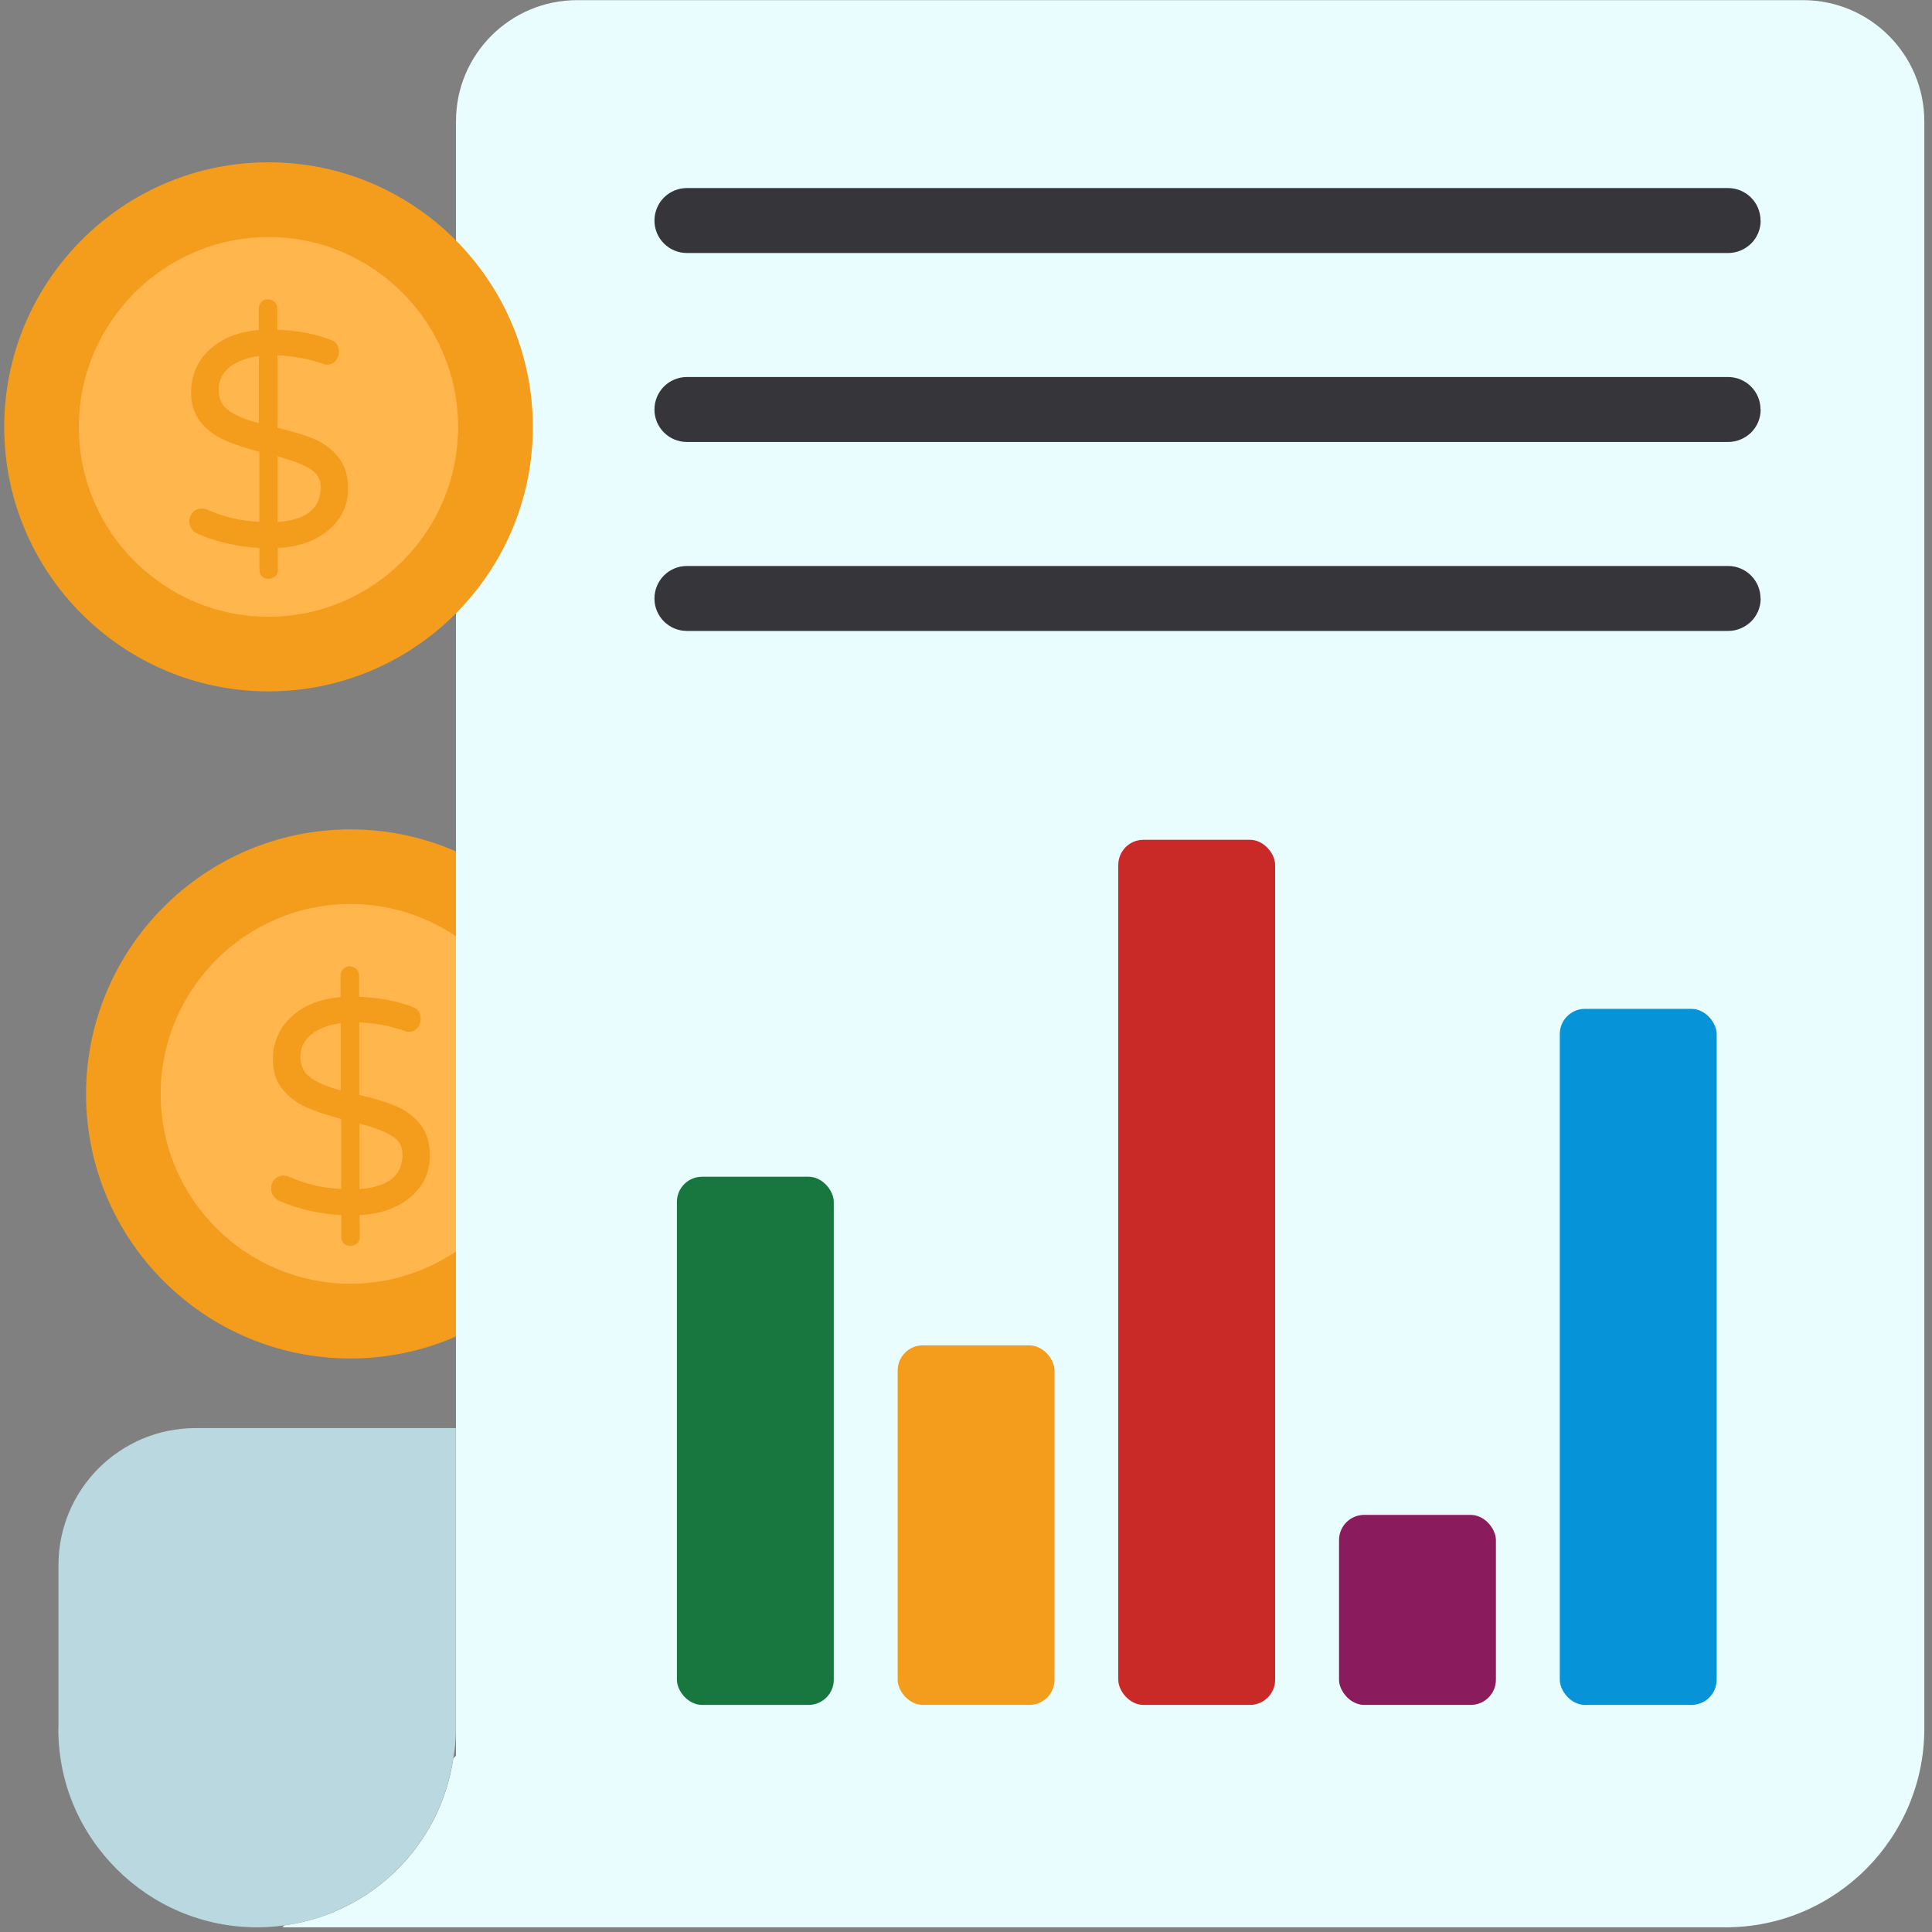
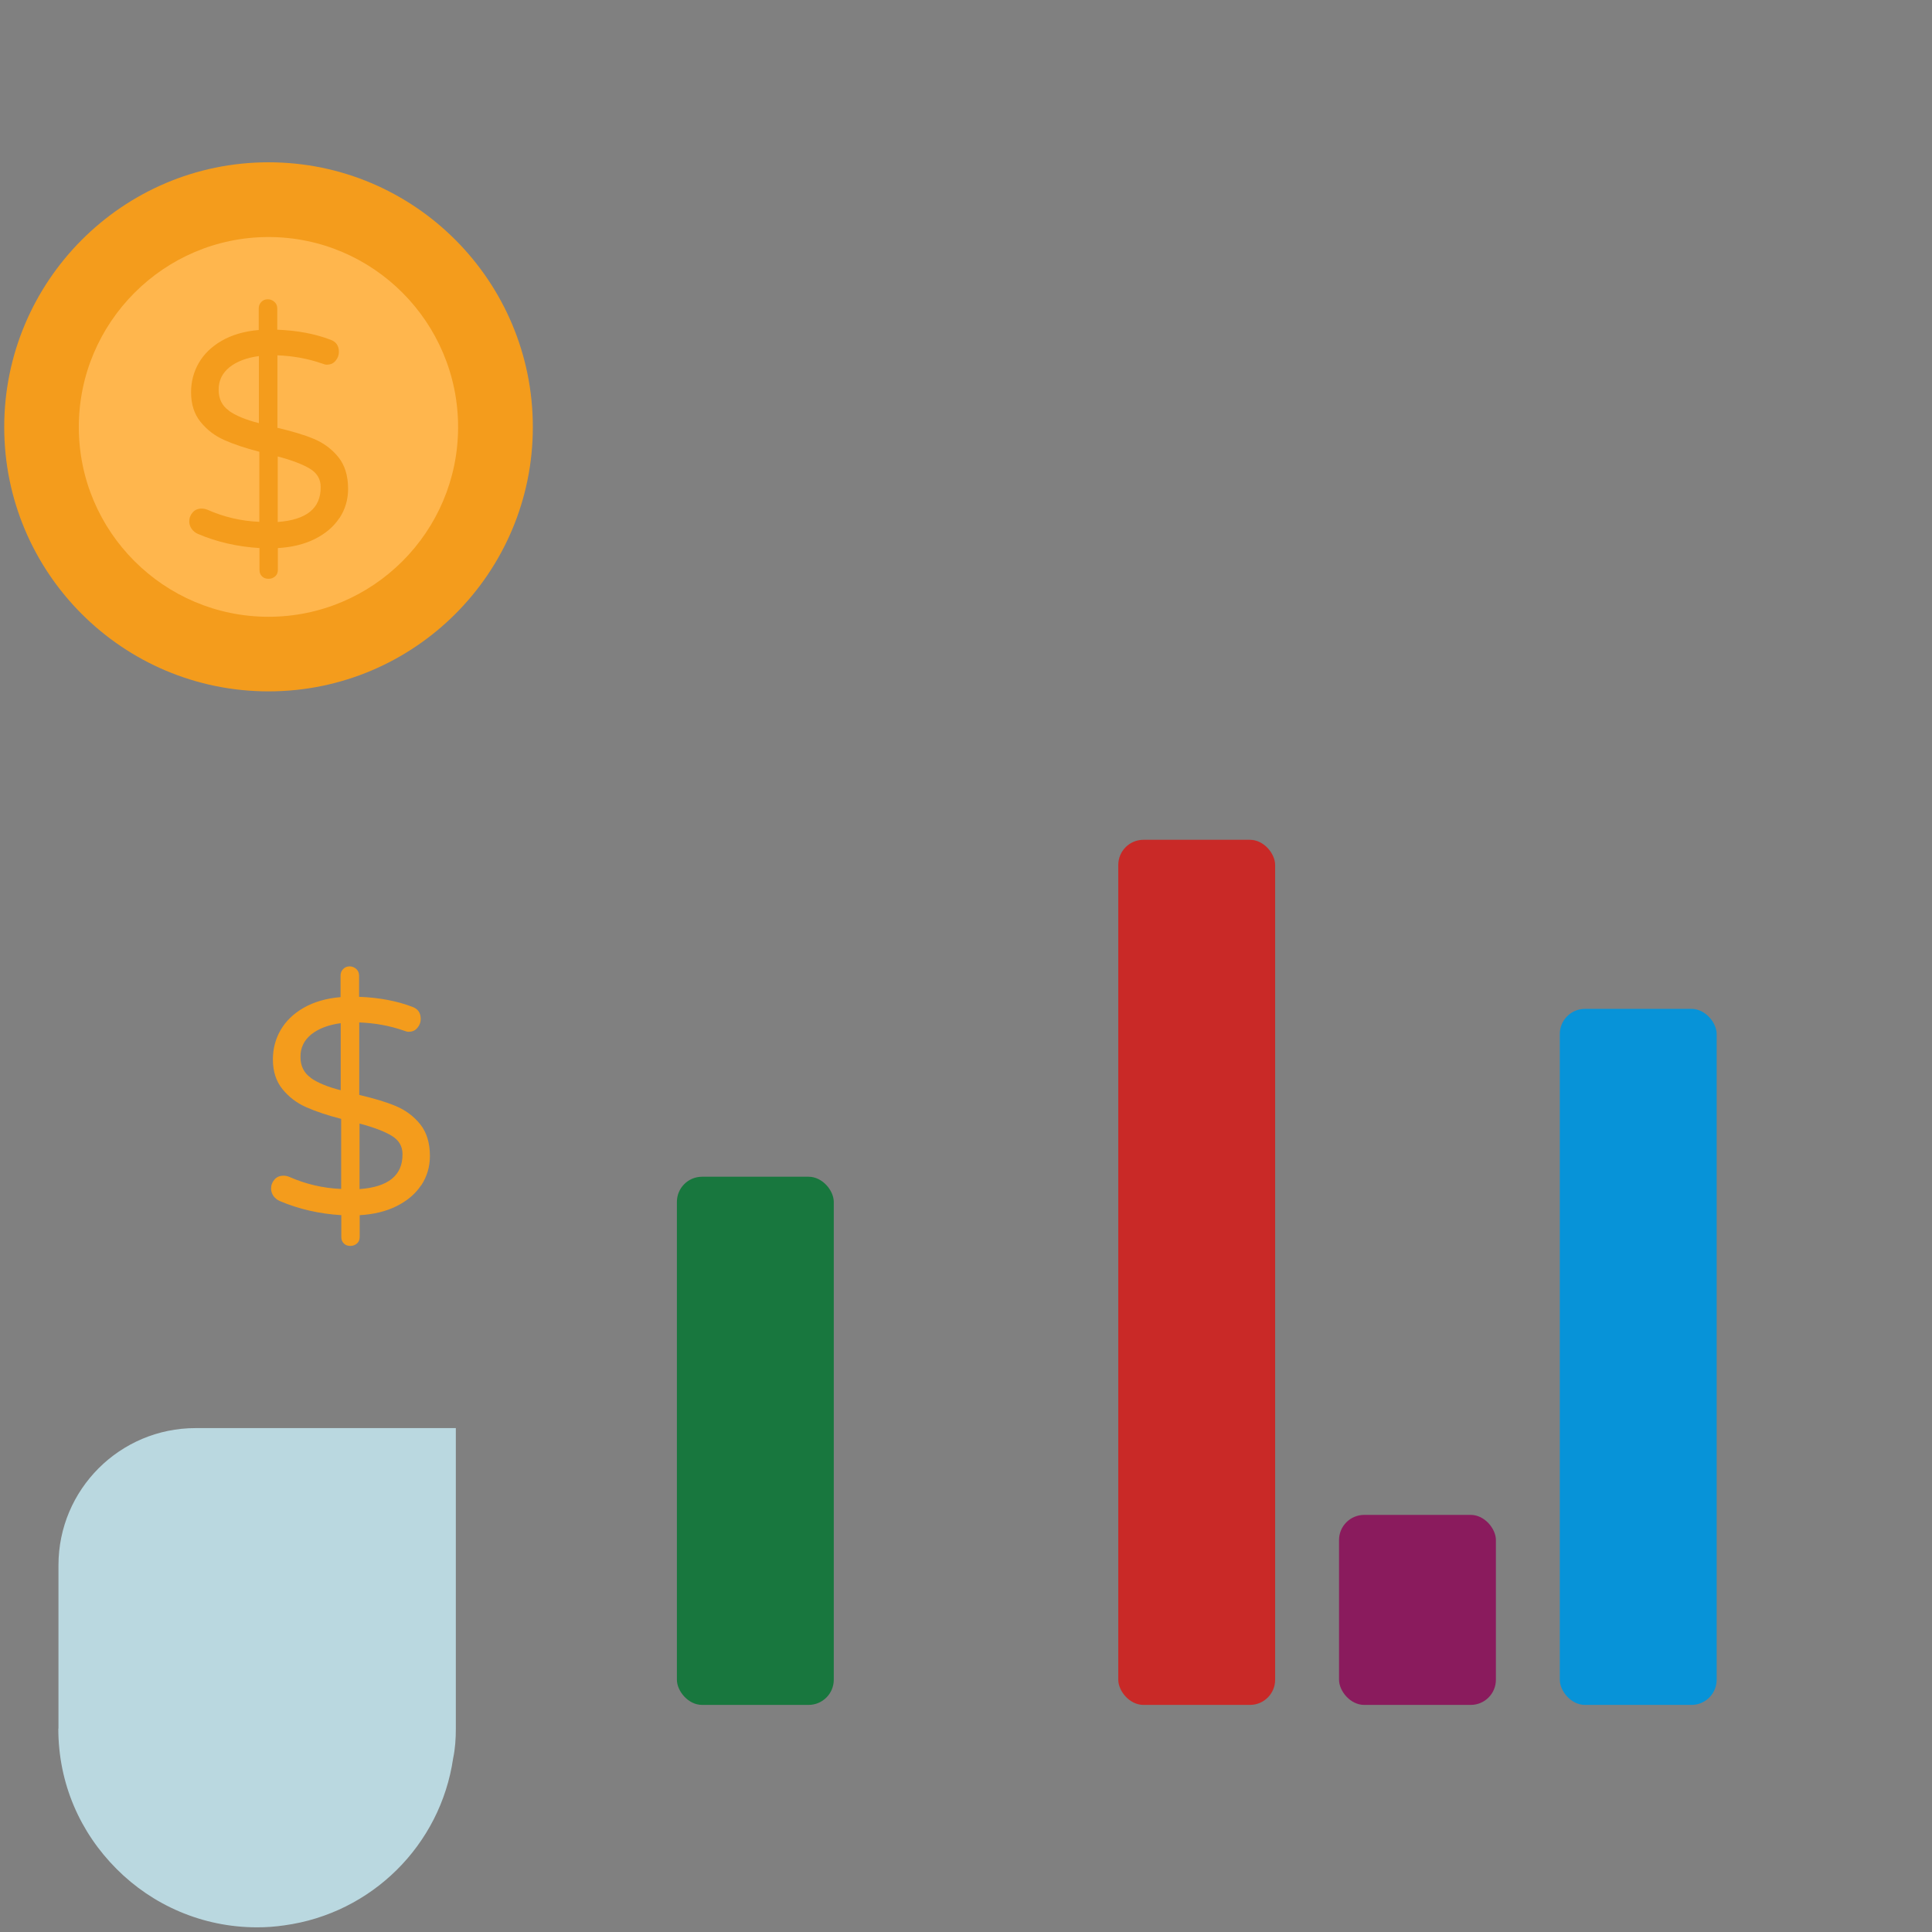
<svg xmlns="http://www.w3.org/2000/svg" id="chart-sheet" viewBox="0 0 128.21 128.21">
  <rect x="0" y="0" width="128.21" height="128.21" fill="#808080" stroke="none" />
  <g>
-     <path d="M40.79,72.61c0,9.67-7.85,17.54-17.54,17.54s-17.54-7.88-17.54-17.54,7.85-17.57,17.54-17.57,17.54,7.88,17.54,17.57Z" style="fill:#f49c1c" />
-     <path d="M23.25,85.19c-6.94,0-12.59-5.65-12.59-12.59s5.65-12.61,12.59-12.61,12.58,5.66,12.58,12.61-5.65,12.59-12.58,12.59Z" style="fill:#ffb64d" />
    <path d="M27.95,78.65c-.38,.58-.93,1.04-1.63,1.39s-1.53,.55-2.45,.6v1.44c0,.18-.05,.32-.17,.43s-.27,.17-.45,.17c-.18,0-.32-.05-.43-.16-.12-.11-.17-.26-.17-.44v-1.44c-1.46-.09-2.82-.4-4.09-.94-.16-.07-.3-.18-.41-.33-.11-.16-.16-.32-.16-.5,0-.23,.08-.43,.23-.6,.15-.17,.35-.25,.6-.25,.13,0,.26,.03,.38,.08,1.09,.48,2.24,.75,3.44,.8v-4.65c-.93-.24-1.7-.5-2.33-.78s-1.15-.68-1.57-1.2c-.42-.52-.63-1.17-.63-1.97,0-.7,.17-1.35,.51-1.94,.34-.59,.85-1.09,1.53-1.48,.68-.39,1.5-.63,2.45-.71v-1.42c0-.17,.05-.32,.17-.44,.11-.12,.26-.18,.43-.18s.32,.06,.45,.18,.18,.27,.18,.44v1.4c1.32,.05,2.5,.27,3.52,.66,.38,.13,.57,.4,.57,.81,0,.22-.07,.41-.22,.59s-.34,.26-.59,.26c-.08,0-.19-.03-.32-.08-.92-.32-1.9-.5-2.95-.54v4.81c.98,.23,1.79,.47,2.43,.74,.64,.27,1.18,.67,1.61,1.2,.43,.53,.65,1.24,.65,2.11,0,.71-.19,1.36-.57,1.94Zm-7.33-7.12c.45,.32,1.12,.6,1.99,.82v-4.45c-.82,.11-1.47,.36-1.95,.74-.48,.39-.73,.89-.72,1.51,0,.59,.23,1.05,.68,1.37Zm6.09,5.06c0-.53-.24-.93-.72-1.22-.48-.29-1.19-.56-2.13-.81v4.35c1.91-.14,2.86-.91,2.85-2.31Z" style="fill:#f49c1c" />
  </g>
  <g>
-     <path d="M119.65,.01c4.44,0,8.05,3.6,8.05,8.05V114.71c0,7.25-5.89,13.19-13.19,13.19H18.74l.13-.13c5.8-.79,10.37-5.32,11.21-11.08l.18-.18V8.06C30.25,3.61,33.86,.01,38.3,.01H119.65Z" style="fill:#e9fdff" />
    <path d="M3.88,114.71v-10.84c0-5.03,4.08-9.1,9.1-9.1H30.25v19.94c0,.66-.04,1.32-.18,1.98-.84,5.76-5.41,10.29-11.21,11.08-.62,.09-1.19,.13-1.8,.13-3.65,0-6.95-1.49-9.32-3.87-2.42-2.42-3.87-5.67-3.87-9.32Z" style="fill:#bad8e0" />
  </g>
  <g>
    <rect width="10.41" height="35.05" x="44.92" y="78.09" rx="1.67" ry="1.67" style="fill:#18773e" />
-     <rect width="10.41" height="23.86" x="59.57" y="89.28" rx="1.67" ry="1.67" style="fill:#f49c1c" />
    <rect width="10.41" height="57.41" x="74.21" y="55.73" rx="1.67" ry="1.67" style="fill:#c92927" />
    <rect width="10.41" height="12.61" x="88.86" y="100.53" rx="1.67" ry="1.67" style="fill:#8a1b5d" />
    <rect width="10.41" height="46.19" x="103.51" y="66.95" rx="1.67" ry="1.67" style="fill:#0793d8" />
  </g>
  <g>
    <path d="M35.36,28.34c0,9.67-7.85,17.54-17.54,17.54S.28,38.01,.28,28.34,8.13,10.77,17.82,10.77s17.54,7.88,17.54,17.57Z" style="fill:#f49c1c" />
    <path d="M17.82,40.93c-6.94,0-12.59-5.65-12.59-12.59s5.65-12.61,12.59-12.61,12.58,5.66,12.58,12.61-5.65,12.59-12.58,12.59Z" style="fill:#ffb64d" />
    <path d="M22.52,34.38c-.38,.58-.93,1.04-1.63,1.39s-1.53,.55-2.45,.6v1.44c0,.18-.05,.32-.17,.43s-.27,.17-.45,.17c-.18,0-.32-.05-.43-.16-.12-.11-.17-.26-.17-.44v-1.44c-1.46-.09-2.82-.4-4.09-.94-.16-.07-.3-.18-.41-.33-.11-.16-.16-.32-.16-.5,0-.23,.08-.43,.23-.6,.15-.17,.35-.25,.6-.25,.13,0,.26,.03,.38,.08,1.09,.48,2.24,.75,3.44,.8v-4.65c-.93-.24-1.7-.5-2.33-.78-.63-.28-1.15-.68-1.57-1.2-.42-.52-.63-1.17-.63-1.97,0-.7,.17-1.35,.51-1.94,.34-.59,.85-1.09,1.53-1.48,.68-.39,1.5-.63,2.45-.71v-1.42c0-.17,.05-.32,.17-.44,.11-.12,.26-.18,.43-.18s.32,.06,.45,.18,.18,.27,.18,.44v1.4c1.32,.05,2.5,.27,3.52,.66,.38,.13,.57,.4,.57,.81,0,.22-.07,.41-.22,.59s-.34,.26-.59,.26c-.08,0-.19-.03-.32-.08-.92-.32-1.9-.5-2.95-.54v4.81c.98,.23,1.79,.47,2.43,.74,.64,.27,1.18,.67,1.61,1.2,.43,.53,.65,1.24,.65,2.11,0,.71-.19,1.36-.57,1.94Zm-7.33-7.12c.45,.32,1.12,.6,1.99,.82v-4.45c-.82,.11-1.47,.36-1.95,.74-.48,.39-.73,.89-.72,1.51,0,.59,.23,1.05,.68,1.37Zm6.09,5.06c0-.53-.24-.93-.72-1.22-.48-.29-1.19-.56-2.13-.81v4.35c1.91-.14,2.86-.91,2.85-2.31Z" style="fill:#f49c1c" />
  </g>
-   <path d="M116.84 14.64c0 .59-.24 1.13-.63 1.52-.39.38-.93.63-1.52.63H45.58c-1.18 0-2.15-.96-2.15-2.15 0-.59.24-1.14.63-1.53s.93-.63 1.52-.63H114.68c1.18 0 2.15.96 2.15 2.15ZM116.84 27.18c0 .59-.24 1.13-.63 1.52-.39.38-.93.63-1.52.63H45.58c-1.18 0-2.15-.96-2.15-2.15 0-.59.24-1.14.63-1.53s.93-.63 1.52-.63H114.68c1.18 0 2.15.96 2.15 2.15ZM116.84 39.72c0 .59-.24 1.13-.63 1.52-.39.38-.93.63-1.52.63H45.58c-1.18 0-2.15-.96-2.15-2.15 0-.59.24-1.14.63-1.53s.93-.63 1.52-.63H114.68c1.18 0 2.15.96 2.15 2.15Z" style="fill:#35353a" />
</svg>